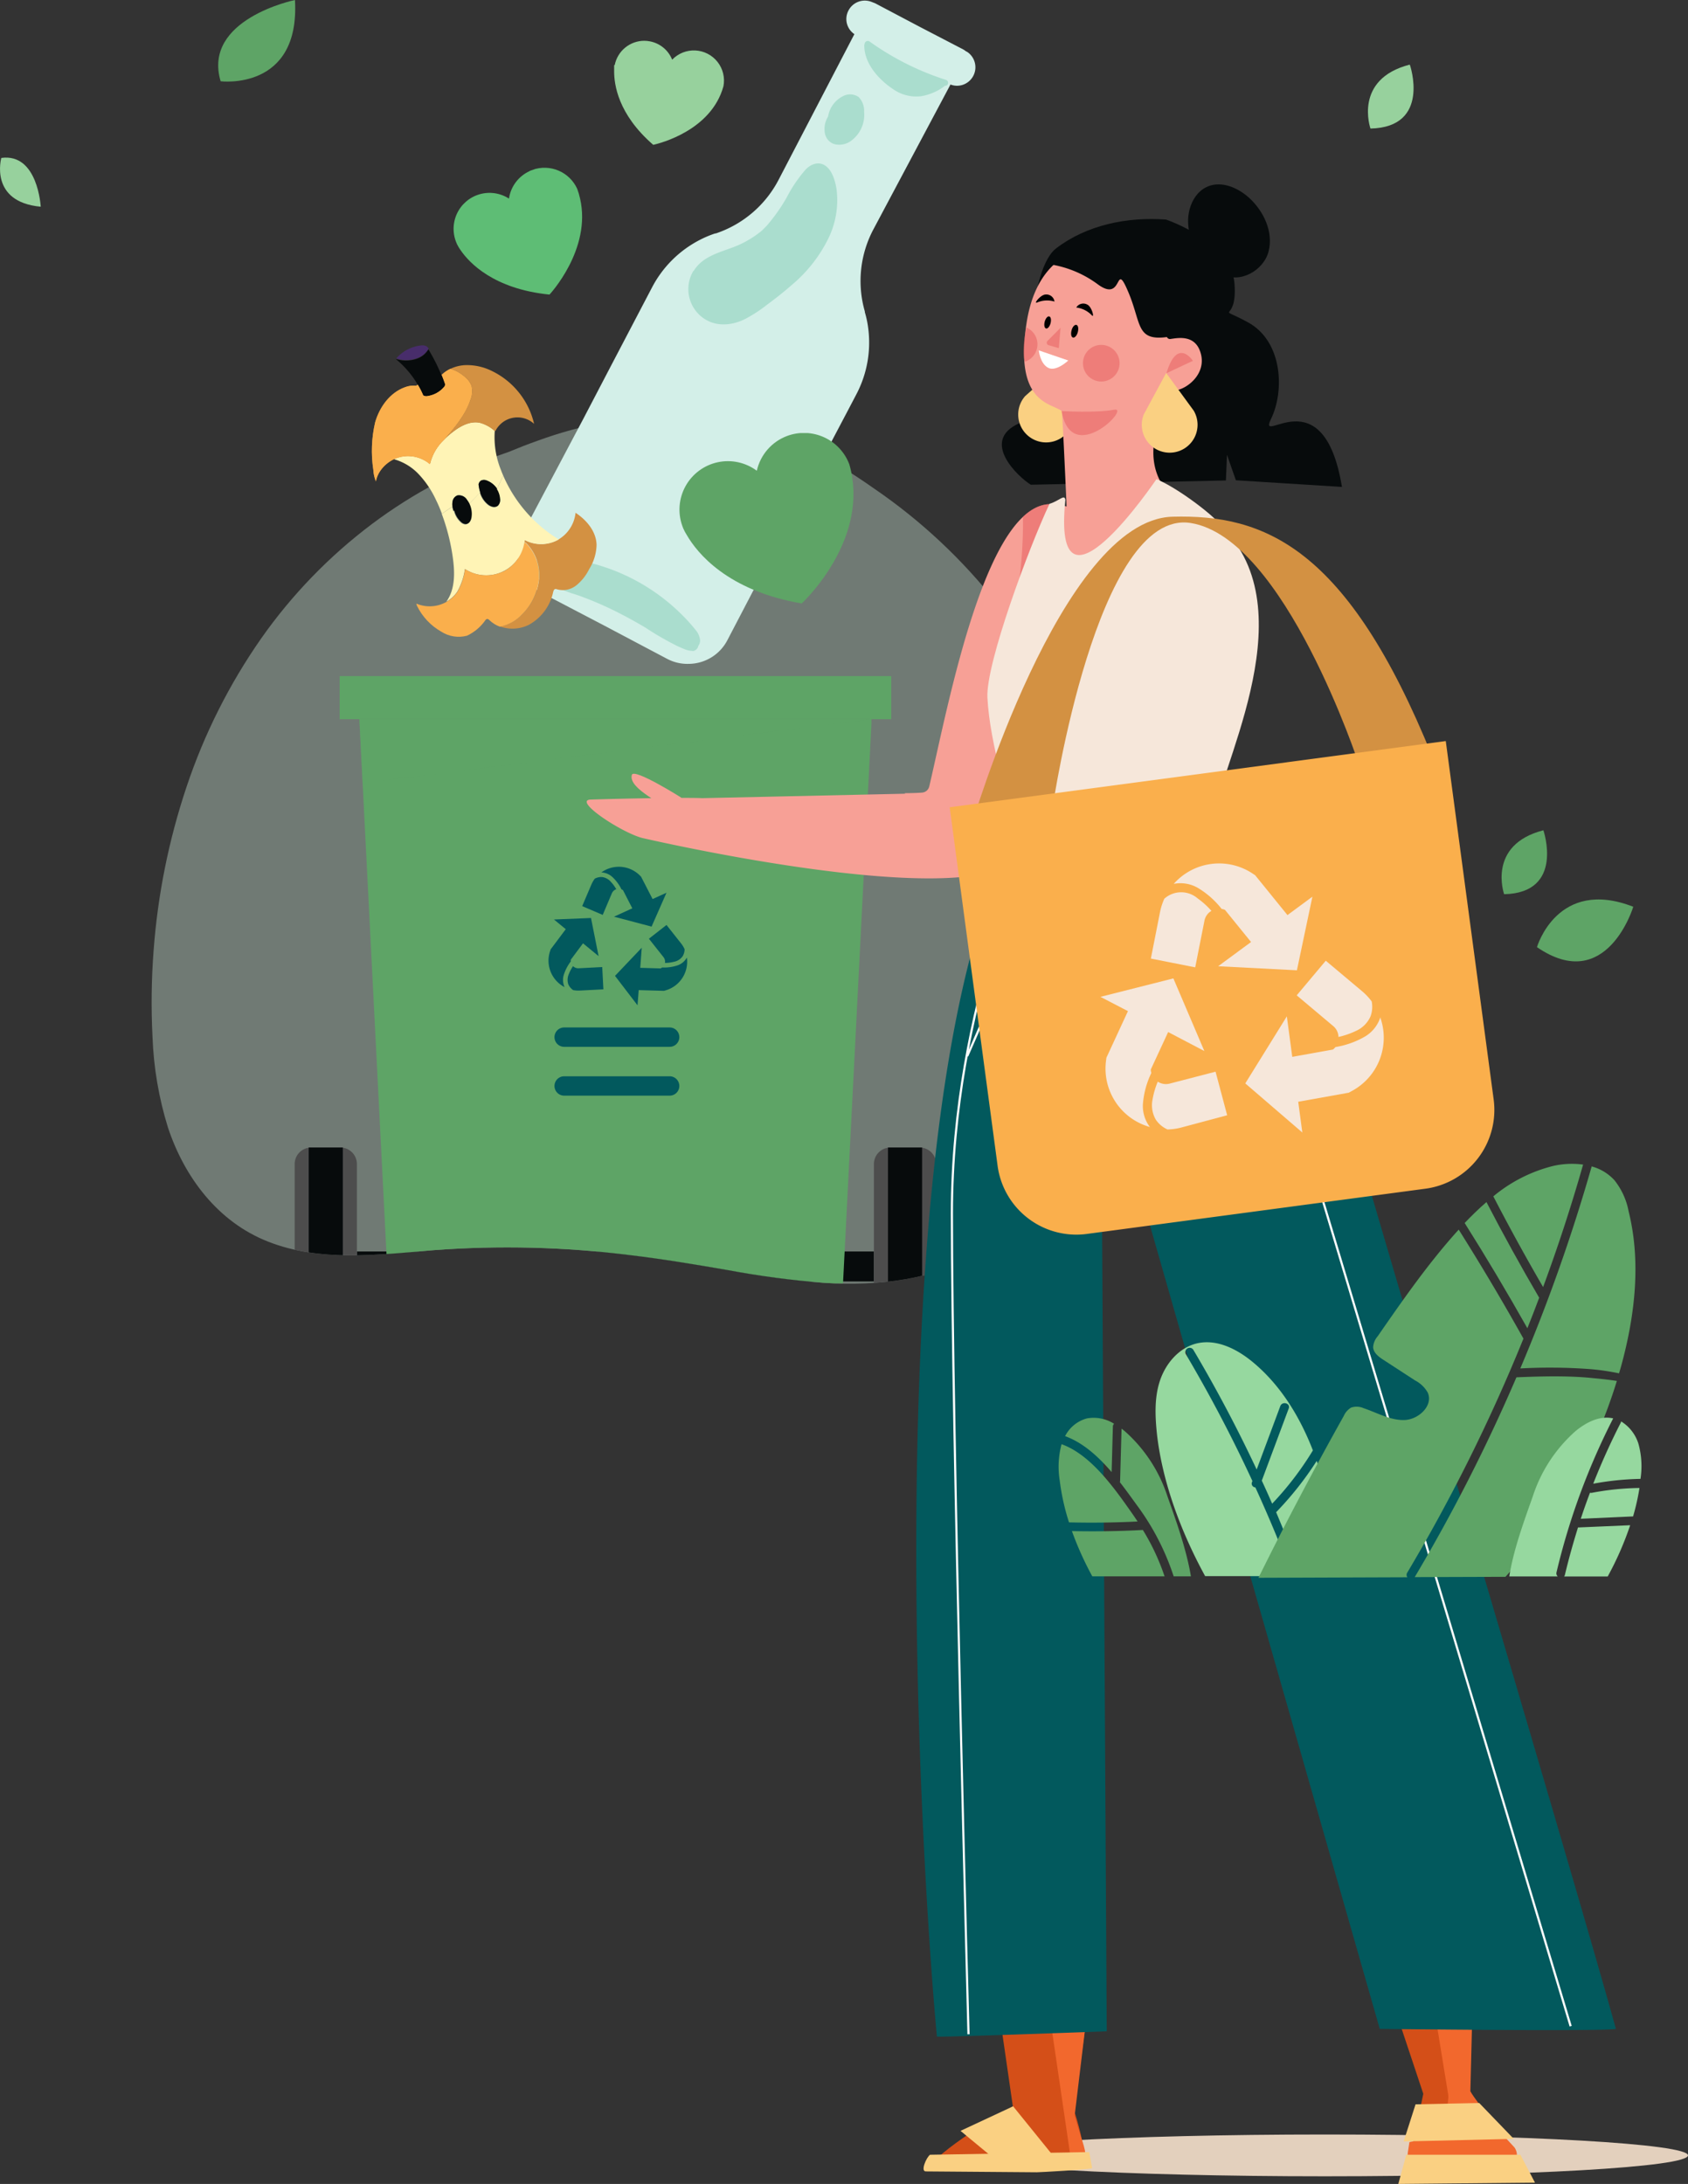
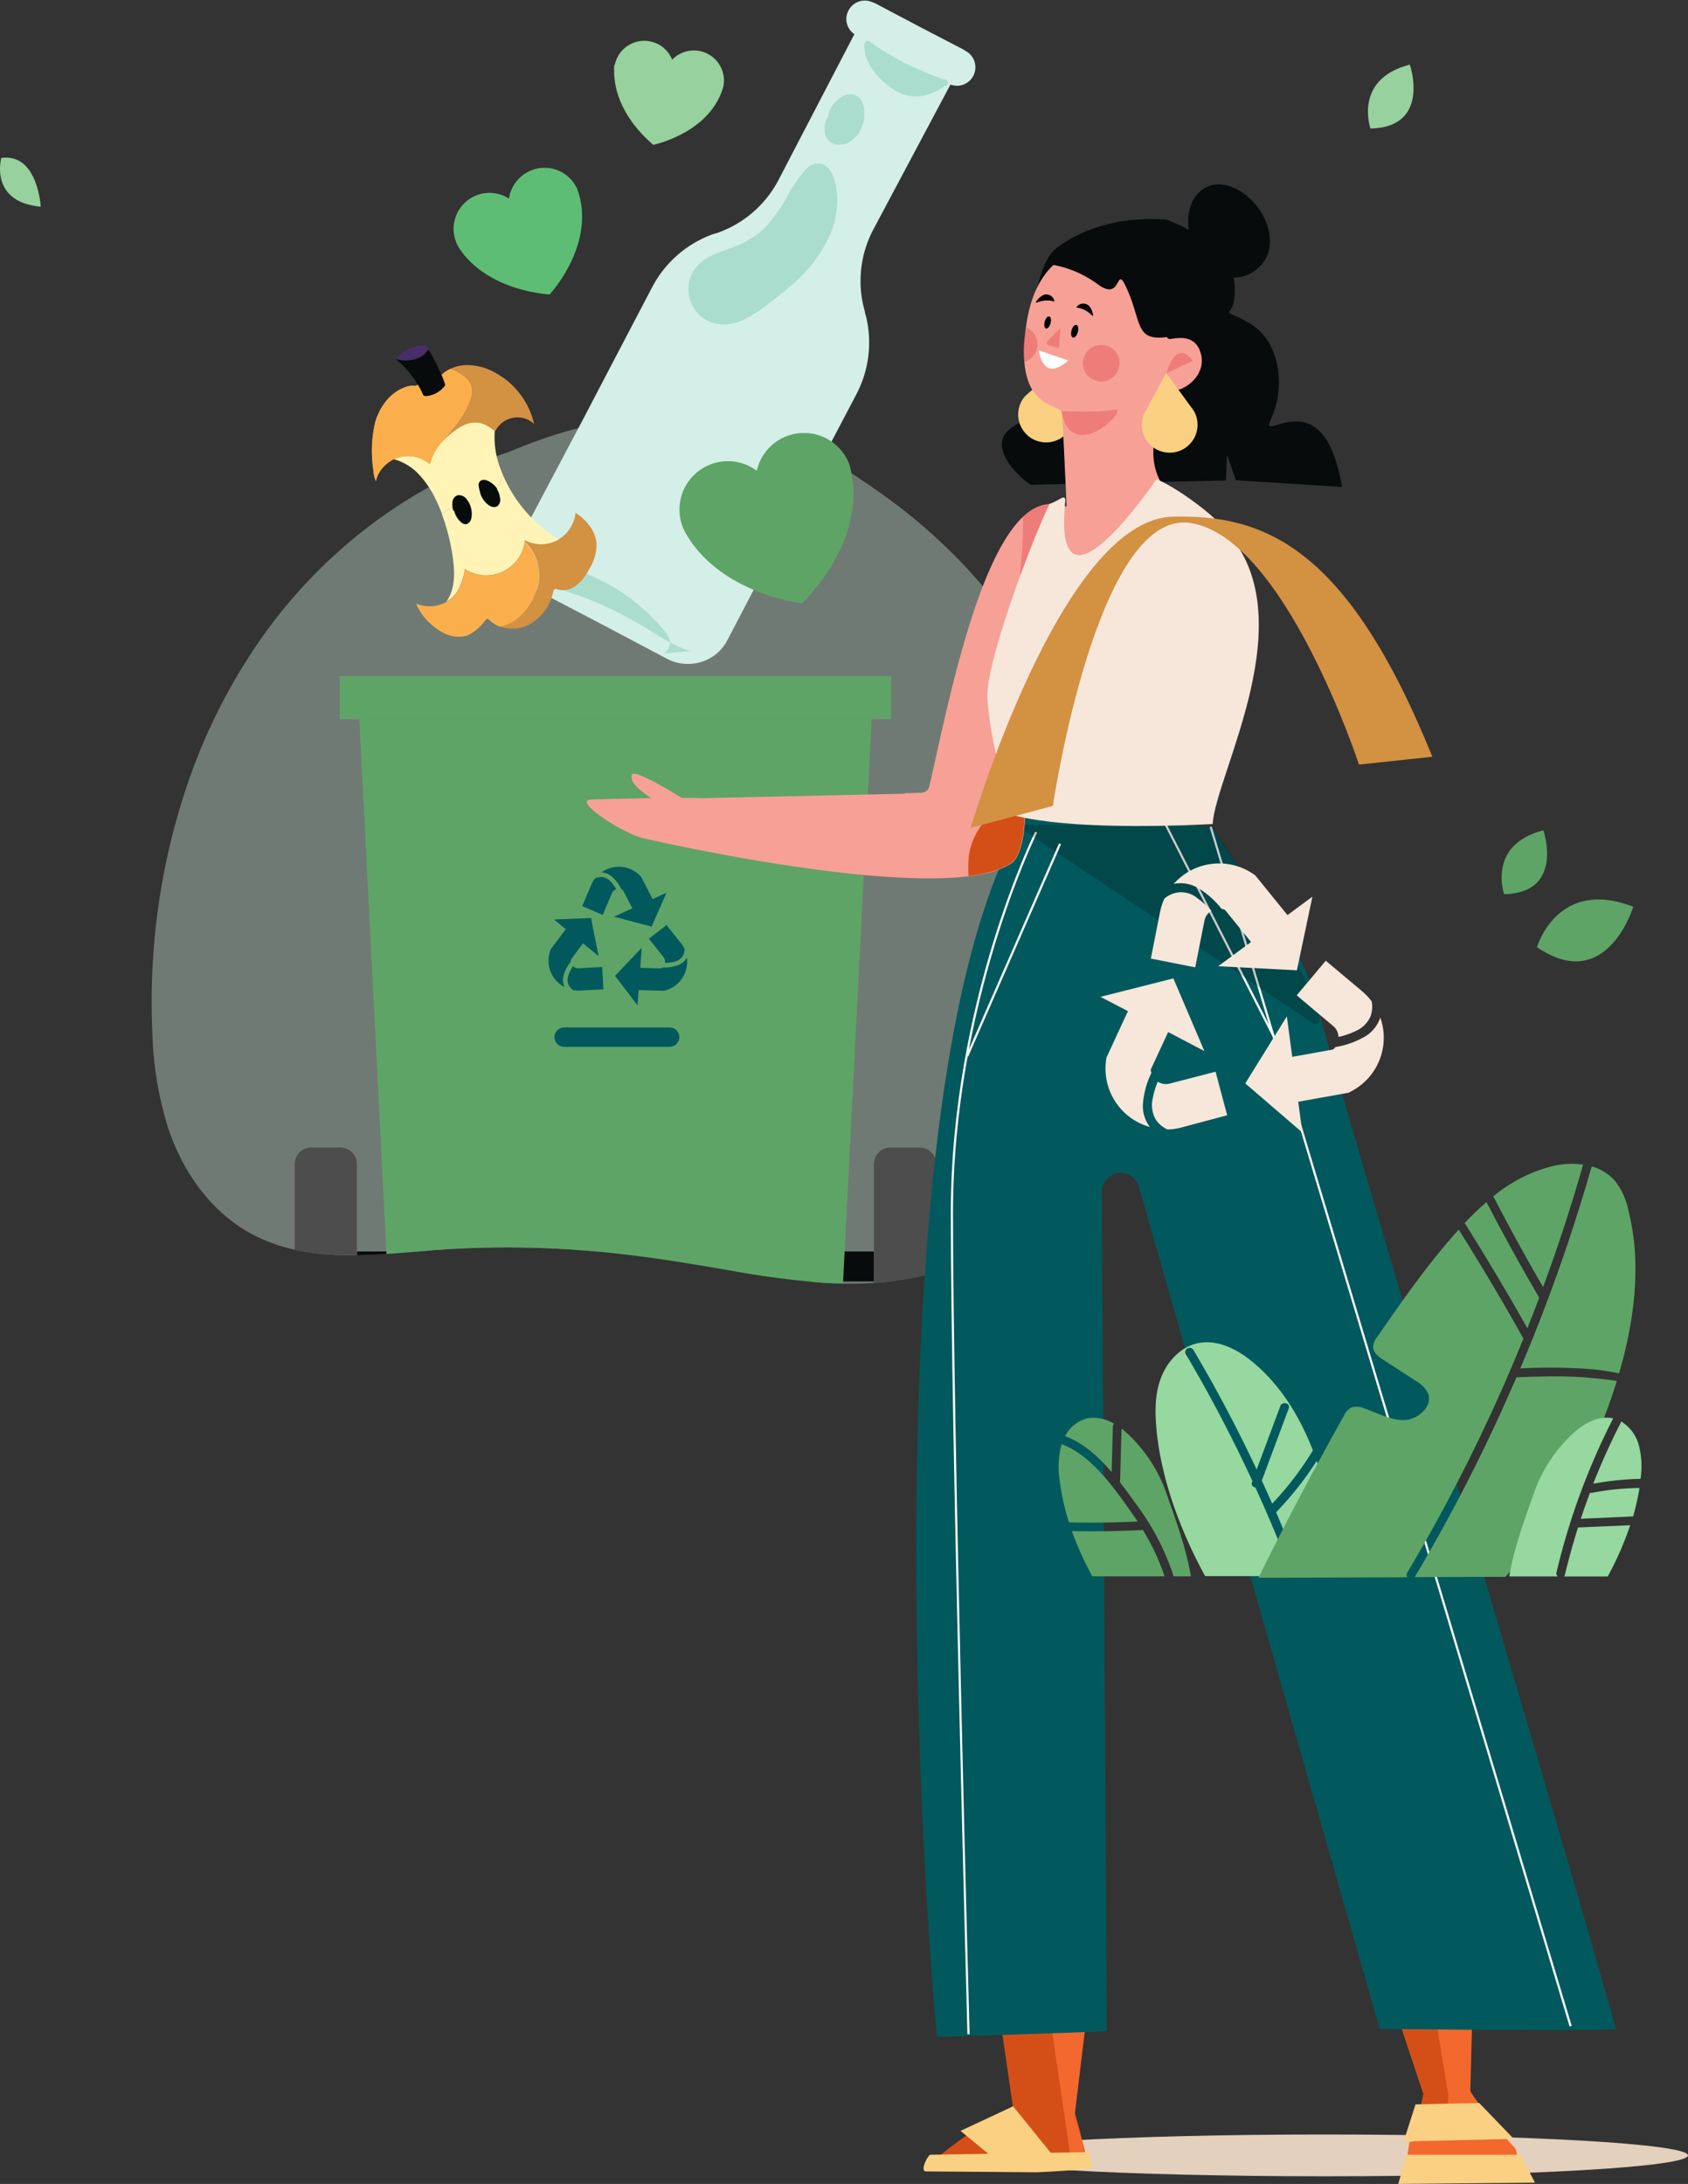
<svg xmlns="http://www.w3.org/2000/svg" viewBox="0 0 348.57 450.9">
  <rect x="0" y="0" width="348.57" height="450.9" fill="#333333" stroke="none" />
  <defs>
    <style>
      .cls-1 {
        fill: none;
      }

      .cls-11, .cls-2 {
        fill: #5ea466;
      }

      .cls-3 {
        fill: #d39142;
      }

      .cls-4 {
        isolation: isolate;
      }

      .cls-5 {
        clip-path: url(#clip-path);
      }

      .cls-6 {
        fill: #cce5d6;
        opacity: 0.4;
      }

      .cls-7 {
        fill: #070b0c;
      }

      .cls-8 {
        fill: #4d4d4d;
      }

      .cls-9 {
        clip-path: url(#clip-path-3);
      }

      .cls-10 {
        clip-path: url(#clip-path-4);
      }

      .cls-11, .cls-27 {
        opacity: 0.5;
      }

      .cls-11, .cls-29, .cls-32 {
        mix-blend-mode: multiply;
      }

      .cls-12 {
        clip-path: url(#clip-path-6);
      }

      .cls-13 {
        fill: #5ebd75;
      }

      .cls-14 {
        fill: #d3efe8;
      }

      .cls-15 {
        fill: #aaddce;
      }

      .cls-16 {
        clip-path: url(#clip-path-7);
      }

      .cls-17 {
        fill: #fff4b6;
      }

      .cls-18 {
        clip-path: url(#clip-path-8);
      }

      .cls-19 {
        fill: #faaf4c;
      }

      .cls-20 {
        clip-path: url(#clip-path-9);
      }

      .cls-21 {
        fill: #482d6b;
      }

      .cls-22 {
        clip-path: url(#clip-path-10);
      }

      .cls-23 {
        fill: #97d19d;
      }

      .cls-24 {
        fill: #02595d;
      }

      .cls-25 {
        fill: #fad082;
      }

      .cls-26 {
        fill: #f7a096;
      }

      .cls-27 {
        fill: #e75b5d;
      }

      .cls-28 {
        fill: #fff;
      }

      .cls-29 {
        fill: #e3d0bd;
      }

      .cls-30 {
        fill: #d44f18;
      }

      .cls-31 {
        fill: #f2682d;
      }

      .cls-32 {
        opacity: 0.21;
      }

      .cls-33 {
        fill: #f6e7da;
      }

      .cls-34 {
        fill: #96d89f;
      }
    </style>
    <clipPath id="clip-path">
      <path class="cls-1" d="M111,91c-2,.7-4,1.49-6,2.32a101.12,101.12,0,0,0-28.17,14.85,105.2,105.2,0,0,0-22.93,23.69,119.72,119.72,0,0,0-15.38,30.6,138.4,138.4,0,0,0-6.8,33.77A140.07,140.07,0,0,0,31.49,214a71.91,71.91,0,0,0,3.2,18.81C38.1,243.07,45,252.28,55.34,256.34c10.87,4.3,23,2.68,34.36,1.76a202.93,202.93,0,0,1,40.11,1c6.87.81,13.68,1.95,20.5,3.13a187.63,187.63,0,0,0,19.77,2.62c11.21.73,22.94-.61,32.79-6.34a35.78,35.78,0,0,0,11.71-10.92,62.07,62.07,0,0,0,7.33-16.19,118.84,118.84,0,0,0,5.17-37.94,140.43,140.43,0,0,0-5.32-36.73A96.5,96.5,0,0,0,206,124.75a114.2,114.2,0,0,0-25.51-23.89c-9.92-7-21-12.92-33.13-14.57a60.38,60.38,0,0,0-8.17-.54A86.08,86.08,0,0,0,111,91" />
    </clipPath>
    <clipPath id="clip-path-3">
      <path class="cls-1" d="M74.21,148.46l5.6,110.45c3.33-.22,6.64-.54,9.89-.81a202.93,202.93,0,0,1,40.11,1c6.87.81,13.68,1.95,20.5,3.13a187.63,187.63,0,0,0,19.77,2.62c1.31.09,2.64.14,4,.17L180,148.46Z" />
    </clipPath>
    <clipPath id="clip-path-4">
      <rect class="cls-2" x="70.15" y="139.62" width="113.87" height="8.84" />
    </clipPath>
    <clipPath id="clip-path-6">
      <path class="cls-1" d="M109.36,35.33A7.41,7.41,0,0,0,105.1,41a7.42,7.42,0,0,0-10.76,9.33s0,.09.13.26a1.5,1.5,0,0,1,.09.18,6.81,6.81,0,0,0,.45.73l.11.16c1.75,2.56,6.79,8,18.35,9.16,0,0,8.74-9.33,6.31-19.84a14.86,14.86,0,0,0-.59-2,7.42,7.42,0,0,0-9.2-3.93c-.21.07-.42.16-.63.25" />
    </clipPath>
    <clipPath id="clip-path-7">
      <path class="cls-1" d="M162.56,90a10,10,0,0,0-6.28,7.19,10,10,0,0,0-15.36,11.46l.14.37a1.33,1.33,0,0,1,.11.24,7.7,7.7,0,0,0,.53,1l.13.22c2.1,3.62,8.32,11.48,23.72,14.11,0,0,12.65-11.66,10.43-26a20.21,20.21,0,0,0-.59-2.71A10,10,0,0,0,162.56,90" />
    </clipPath>
    <clipPath id="clip-path-8">
      <path class="cls-3" d="M91.2,77.37c.26.66.52,1.32.74,2a1,1,0,0,1-.29.58,5.5,5.5,0,0,1-3.27,1.81,1.47,1.47,0,0,1-.72,0,1,1,0,0,1-.27-.14,16.13,16.13,0,0,0-1.12-2.19l-.34.21a4.94,4.94,0,0,0-2.31.31c-3.1,1.12-5.24,4.08-6.15,7.24a26,26,0,0,0-.38,9.8,7.48,7.48,0,0,0,.53,2.4,5.7,5.7,0,0,1,.93-2.21,7.14,7.14,0,0,1,2.72-2.33,6.91,6.91,0,0,1,2.09-.62,7,7,0,0,1,5.42,1.6,10.15,10.15,0,0,1,2.88-5c2.21-2.54,4.46-5.18,5.51-8.38a4.53,4.53,0,0,0,.18-2.81A4.07,4.07,0,0,0,96.19,78,8,8,0,0,0,93,76.15a6.55,6.55,0,0,0-1.78,1.22" />
    </clipPath>
    <clipPath id="clip-path-9">
      <path class="cls-1" d="M103.88,118a8.18,8.18,0,0,1-7.85-.49,13,13,0,0,1-1.56,4.66,6.5,6.5,0,0,1-2.27,2.09,7,7,0,0,1-6.22.36,1.44,1.44,0,0,0,.15.51,12.42,12.42,0,0,0,5,5.29,6.67,6.67,0,0,0,5.3.83,9.59,9.59,0,0,0,3.81-3.22.63.63,0,0,1,.29-.23c.22-.06.42.12.58.28a6.13,6.13,0,0,0,2.12,1.31,8.51,8.51,0,0,0,4.68-2.64,11.88,11.88,0,0,0,3.38-7.3,9.34,9.34,0,0,0-2.8-7.42l-.21,0a8.21,8.21,0,0,1-4.41,6" />
    </clipPath>
    <clipPath id="clip-path-10">
      <path class="cls-1" d="M126.82,13.46l0,.24a.52.52,0,0,1,0,.17c0,.24,0,.48,0,.72a.75.75,0,0,1,0,.15c0,2.6.72,8.79,8.07,15.16,0,0,10.49-2.12,13.94-10.46a14.21,14.21,0,0,0,.56-1.63,6.22,6.22,0,0,0-10.59-5.49,6.18,6.18,0,0,0-4.58-3.78,6,6,0,0,0-1.18-.12,6.23,6.23,0,0,0-6.1,5" />
    </clipPath>
  </defs>
  <g class="cls-4">
    <g id="Layer_2" data-name="Layer 2">
      <g id="OBJECTS">
        <g>
          <g class="cls-5">
            <rect class="cls-6" x="30.33" y="84.81" width="197.83" height="181.66" transform="matrix(1, -0.01, 0.01, 1, -1.68, 1.25)" />
          </g>
          <g class="cls-5">
            <rect class="cls-7" x="73.7" y="258.38" width="106.77" height="6.19" />
            <path class="cls-8" d="M70.3,282.45H64.24a3.41,3.41,0,0,1-3.39-3.39V240.31a3.41,3.41,0,0,1,3.39-3.39H70.3a3.41,3.41,0,0,1,3.4,3.39v38.75a3.41,3.41,0,0,1-3.4,3.39" />
-             <rect class="cls-7" x="63.75" y="236.92" width="7.04" height="45.53" />
            <path class="cls-8" d="M189.92,282.45h-6.06a3.41,3.41,0,0,1-3.4-3.39V240.31a3.41,3.41,0,0,1,3.4-3.39h6.06a3.4,3.4,0,0,1,3.39,3.39v38.75a3.4,3.4,0,0,1-3.39,3.39" />
-             <rect class="cls-7" x="183.37" y="236.92" width="7.04" height="45.53" />
          </g>
          <g class="cls-9">
            <rect class="cls-2" x="74.21" y="148.46" width="105.74" height="116.51" />
          </g>
          <g>
            <rect class="cls-2" x="70.15" y="139.62" width="113.87" height="8.84" />
            <g class="cls-10">
              <rect class="cls-2" x="70.15" y="139.62" width="113.87" height="8.84" />
            </g>
          </g>
          <g class="cls-5">
            <polygon class="cls-11" points="179.95 148.46 74.88 161.69 74.21 148.46 179.95 148.46" />
          </g>
          <g class="cls-12">
            <rect class="cls-13" x="94.37" y="36.48" width="27.59" height="25.45" transform="translate(-10.19 38.55) rotate(-19.32)" />
          </g>
          <g>
            <path class="cls-14" d="M168.15,97.91l-4.64,8.77-4.79,9.18-8.51,16.3a9.06,9.06,0,0,1-7.92,4.9h-.06a8.94,8.94,0,0,1-4.5-1.05l-12.88-6.81-12.91-6.75a8.8,8.8,0,0,1-3.4-3.07,6.44,6.44,0,0,1-.4-.66A9,9,0,0,1,108,110l8.6-16.25,3.86-7.29,5.57-10.67,7-13.37,1.62-3.09a23,23,0,0,1,9.86-9.8,21.52,21.52,0,0,1,3.16-1.33l.13,0a22.76,22.76,0,0,0,13-11.12L176.21,7.47l.22-.42a3.8,3.8,0,0,1-1.49-2,3.74,3.74,0,0,1,.27-2.88,3.79,3.79,0,0,1,4.71-1.8,2,2,0,0,1,.34.14,3.1,3.1,0,0,1,.63.26l9,4.75,9,4.68a3.67,3.67,0,0,1,.56.38l.31.16a3.82,3.82,0,0,1-1,6.79,3.74,3.74,0,0,1-2.49-.08l-.22.42L180.38,47.31a22.74,22.74,0,0,0-1.79,17l0,.15a20.36,20.36,0,0,1,.7,3.35,22.91,22.91,0,0,1-2.49,13.67l-1.62,3.09Z" />
            <path class="cls-15" d="M195.17,17.68a10.9,10.9,0,0,1-5.07,2.2,8.37,8.37,0,0,1-5.63-1.44c-3-2-6-5.28-6-9.08a.54.54,0,0,1,.07-.27.66.66,0,0,1,1-.54,56.58,56.58,0,0,0,15.79,7.94c.73.23.5,1.36-.22,1.19" />
            <path class="cls-15" d="M143.25,55.93c2-3.27,5.91-3.9,9.16-5.29a21.27,21.27,0,0,0,4.89-3c.33-.32.66-.66,1-1a36.73,36.73,0,0,0,4.16-5.88,28.78,28.78,0,0,1,3.94-5.8c1.1-1.11,2.67-1.7,4.06-.73s2,3.09,2.28,4.79A18,18,0,0,1,171,49.34a29.44,29.44,0,0,1-7.52,9.51c-1.59,1.41-3.27,2.72-5,4a29.8,29.8,0,0,1-4.59,3c-3.1,1.55-6.7,1.69-9.39-.77a7.33,7.33,0,0,1-1.3-9.18" />
-             <path class="cls-15" d="M143,134.37a4.12,4.12,0,0,1-1.74-.38l-.3-.12-1-.44a61.76,61.76,0,0,1-6.68-3.85c-2.28-1.36-4.63-2.63-7-3.78s-4.78-2.14-7.22-3a32.94,32.94,0,0,1-7-3,4.47,4.47,0,0,1-1.94-2,1.68,1.68,0,0,1,.81-2c1.79-1.08,4.25-.73,6.2-.48a40.88,40.88,0,0,1,24.3,12.23,33.75,33.75,0,0,1,2.23,2.54,3.65,3.65,0,0,1,.91,2.28,2.06,2.06,0,0,1-.37,1,1.33,1.33,0,0,1-1.23,1.06" />
+             <path class="cls-15" d="M143,134.37a4.12,4.12,0,0,1-1.74-.38l-.3-.12-1-.44a61.76,61.76,0,0,1-6.68-3.85c-2.28-1.36-4.63-2.63-7-3.78s-4.78-2.14-7.22-3a32.94,32.94,0,0,1-7-3,4.47,4.47,0,0,1-1.94-2,1.68,1.68,0,0,1,.81-2a40.88,40.88,0,0,1,24.3,12.23,33.75,33.75,0,0,1,2.23,2.54,3.65,3.65,0,0,1,.91,2.28,2.06,2.06,0,0,1-.37,1,1.33,1.33,0,0,1-1.23,1.06" />
            <path class="cls-15" d="M171,24.06a5.69,5.69,0,0,1,3.19-4.26,3.1,3.1,0,0,1,3.14.25,4.14,4.14,0,0,1,1.11,3.05,6.65,6.65,0,0,1-2.9,6.12,4.11,4.11,0,0,1-3.27.53,2.88,2.88,0,0,1-1.91-2.15,4.8,4.8,0,0,1,.64-3.54" />
          </g>
          <g class="cls-16">
            <rect class="cls-2" x="139.01" y="89.41" width="39.19" height="35.24" />
          </g>
          <g>
            <path class="cls-3" d="M115.36,111.36a7.27,7.27,0,0,0,3.49-5.49c2.3,1.51,4.25,3.85,4.34,6.58a9.79,9.79,0,0,1-1.53,5.06,10,10,0,0,1-2.61,3.31,4.51,4.51,0,0,1-4,.86.8.8,0,0,0-.34-.07c-.3,0-.43.4-.5.7a10.17,10.17,0,0,1-5,6.69,7.63,7.63,0,0,1-5.94.35,8.48,8.48,0,0,0,4.68-2.64,11.9,11.9,0,0,0,3.38-7.3,9.34,9.34,0,0,0-2.8-7.42l-.21,0c0-.15,0-.32.06-.48a7.25,7.25,0,0,0,7-.13" />
            <path class="cls-7" d="M91.2,77.37c.26.66.52,1.32.74,2a1.1,1.1,0,0,1-.29.58,5.5,5.5,0,0,1-3.26,1.81,1.5,1.5,0,0,1-.73,0,1,1,0,0,1-.27-.14,16.73,16.73,0,0,0-1.12-2.19,19.7,19.7,0,0,0-4.49-5.26l0-.05a6.62,6.62,0,0,0,4.15,0,4.42,4.42,0,0,0,2.52-2l.18.28a37.15,37.15,0,0,1,2.52,5.05" />
            <path class="cls-17" d="M91.25,106.07c-.37-1-.76-1.92-1.22-2.85a19.87,19.87,0,0,0-3.68-5.43,11.15,11.15,0,0,0-5.08-3,6.85,6.85,0,0,1,2.08-.62,7.07,7.07,0,0,1,5.43,1.6,10.15,10.15,0,0,1,2.88-5,16.63,16.63,0,0,1,1.85-1.62c1.6-1.23,3.57-2.3,5.55-1.9a7.5,7.5,0,0,1,3.11,1.7,18,18,0,0,0,1.29,8.12c.14.38.29.75.45,1.12l-1.26,2.73a4.44,4.44,0,0,0-2.09-1.69,1.45,1.45,0,0,0-1.24,0,1.23,1.23,0,0,0-.5.79,8.07,8.07,0,0,0,.34,1.65L96.91,104a5.14,5.14,0,0,0-.49-.78,1.93,1.93,0,0,0-2-.91,1.64,1.64,0,0,0-1,1.38,2.94,2.94,0,0,0,0,.89Z" />
            <path class="cls-7" d="M99.16,101.66a8.8,8.8,0,0,1-.34-1.65,1.23,1.23,0,0,1,.5-.79,1.45,1.45,0,0,1,1.24,0,4.38,4.38,0,0,1,2.78,3.64,1.76,1.76,0,0,1-.46,1.52,1.32,1.32,0,0,1-1.06.25,2.42,2.42,0,0,1-1-.47,4.93,4.93,0,0,1-1.66-2.51" />
            <path class="cls-3" d="M102.17,89a7.5,7.5,0,0,0-3.11-1.7c-2-.4-4,.67-5.55,1.9a16.63,16.63,0,0,0-1.85,1.62c2.21-2.54,4.46-5.18,5.51-8.38a4.46,4.46,0,0,0,.18-2.81A4,4,0,0,0,96.19,78,8,8,0,0,0,93,76.15a8,8,0,0,1,3.31-.77,11.61,11.61,0,0,1,5.42,1.29,16.17,16.17,0,0,1,8.56,10.84,5.09,5.09,0,0,0-8,1.5.2.2,0,0,0-.07-.06" />
            <g>
              <path class="cls-3" d="M91.2,77.37c.26.66.52,1.32.74,2a1,1,0,0,1-.29.58,5.5,5.5,0,0,1-3.27,1.81,1.47,1.47,0,0,1-.72,0,1,1,0,0,1-.27-.14,16.13,16.13,0,0,0-1.12-2.19l-.34.21a4.94,4.94,0,0,0-2.31.31c-3.1,1.12-5.24,4.08-6.15,7.24a26,26,0,0,0-.38,9.8,7.48,7.48,0,0,0,.53,2.4,5.7,5.7,0,0,1,.93-2.21,7.14,7.14,0,0,1,2.72-2.33,6.91,6.91,0,0,1,2.09-.62,7,7,0,0,1,5.42,1.6,10.15,10.15,0,0,1,2.88-5c2.21-2.54,4.46-5.18,5.51-8.38a4.53,4.53,0,0,0,.18-2.81A4.07,4.07,0,0,0,96.19,78,8,8,0,0,0,93,76.15a6.55,6.55,0,0,0-1.78,1.22" />
              <g class="cls-18">
                <rect class="cls-19" x="76.57" y="76.15" width="21.09" height="23.22" />
              </g>
            </g>
            <path class="cls-17" d="M102.65,100.92l1.26-2.73a28.92,28.92,0,0,0,11.45,13.17,7.25,7.25,0,0,1-7,.13c0,.16,0,.33-.06.48A8,8,0,0,1,96,117.47a13,13,0,0,1-1.56,4.66,6.5,6.5,0,0,1-2.27,2.09c1.84-2.55,1.77-6,1.33-9.13a42.31,42.31,0,0,0-2.28-9l2.19-1.48c0,.3.13.59.2.88l.13,0a4.55,4.55,0,0,0,1.37,2.32,1.52,1.52,0,0,0,1,.47,1.15,1.15,0,0,0,.87-.55,2.22,2.22,0,0,0,.32-1,4.81,4.81,0,0,0-.46-2.67l2.24-2.34a5,5,0,0,0,1.67,2.51,2.42,2.42,0,0,0,1,.47,1.32,1.32,0,0,0,1.06-.25,1.76,1.76,0,0,0,.46-1.52,4.4,4.4,0,0,0-.69-2" />
            <path class="cls-7" d="M93.77,105.44l-.13,0c-.07-.29-.15-.58-.2-.88a2.72,2.72,0,0,1,0-.9,1.61,1.61,0,0,1,1-1.38,1.93,1.93,0,0,1,2,.91,5.14,5.14,0,0,1,.49.78,4.81,4.81,0,0,1,.46,2.67,2.22,2.22,0,0,1-.32,1,1.15,1.15,0,0,1-.87.55,1.52,1.52,0,0,1-1-.47,4.55,4.55,0,0,1-1.37-2.32" />
            <g class="cls-20">
              <rect class="cls-19" x="85.98" y="111.97" width="25.5" height="19.85" />
            </g>
            <path class="cls-21" d="M88.5,72a4.33,4.33,0,0,1-2.52,2,6.55,6.55,0,0,1-4.15,0,7.85,7.85,0,0,1,5.06-2.67,1.92,1.92,0,0,1,1.19.17,1.47,1.47,0,0,1,.42.44" />
          </g>
          <g class="cls-22">
            <rect class="cls-23" x="126.65" y="8.42" width="23.27" height="21.48" />
          </g>
          <g>
            <g>
              <g>
                <path class="cls-24" d="M116.57,203.77a3.56,3.56,0,0,1-.14-2.53,9.06,9.06,0,0,1,1.44-2.75,1.38,1.38,0,0,1,0-.35l2.52-3.38,3.22,2.64-1.57-7.87-7.65.31,2.44,2L113.71,196l-.11.34a6.16,6.16,0,0,0,3,7.47Z" />
                <path class="cls-24" d="M119.5,199.91a1.53,1.53,0,0,1-1.17-.44,8.33,8.33,0,0,0-.88,1.67,2.9,2.9,0,0,0-.09,2.09,2.83,2.83,0,0,0,1,1.19,6.22,6.22,0,0,0,1.43.09l4.81-.25-.24-4.6Z" />
              </g>
              <g>
                <path class="cls-24" d="M141.79,197.78a3.5,3.5,0,0,1-2,1.57,8.8,8.8,0,0,1-3.07.4,1.53,1.53,0,0,1-.3.19l-4.21-.12.31-4.15L127,201.48l4.65,6.08.24-3.14,5.22.15.34-.1a6.15,6.15,0,0,0,4.39-6.76A.25.25,0,0,1,141.79,197.78Z" />
                <path class="cls-24" d="M137,197.6a1.48,1.48,0,0,1,.31,1.21,8.26,8.26,0,0,0,1.87-.24,2.87,2.87,0,0,0,1.77-1.12,2.82,2.82,0,0,0,.42-1.47,5.68,5.68,0,0,0-.74-1.22l-3-3.79L134,193.81Z" />
              </g>
              <g>
                <path class="cls-24" d="M124.17,180.12a3.57,3.57,0,0,1,2.34,1,8.82,8.82,0,0,1,1.83,2.5,1.19,1.19,0,0,1,.31.17l1.92,3.74-3.78,1.73,7.76,2.05,3.08-7-2.87,1.31L132.38,181l-.25-.25a6.15,6.15,0,0,0-8-.59Z" />
                <path class="cls-24" d="M126.34,184.45a1.53,1.53,0,0,1,.92-.86,8,8,0,0,0-1.11-1.52,2.93,2.93,0,0,0-1.84-1,2.89,2.89,0,0,0-1.49.34,6.33,6.33,0,0,0-.71,1.24l-1.89,4.43,4.24,1.81Z" />
              </g>
            </g>
            <path class="cls-24" d="M138.28,216.13H116.5a2,2,0,0,1,0-4h21.78a2,2,0,0,1,0,4Z" />
-             <path class="cls-24" d="M138.28,226.21H116.5a2,2,0,1,1,0-4h21.78a2,2,0,1,1,0,4Z" />
          </g>
        </g>
        <g>
          <g>
            <g>
              <path class="cls-7" d="M277.11,100.53c-3.83-23.29-17.54-8.1-14.66-14s2.38-16.13-4.78-20-2.07.67-2.75-8-14.14-13.2-14.14-13.2c-8-.59-16.4,1.1-22.76,6-2.32,1.77-4.79,8.11-4.79,18.52,0,0,2.19,15.34-2.74,17.53-8.26,3.67-.11,11.2,2.38,12.7l40.28-.88.22-5.3,1.84,5.26Z" />
              <path class="cls-7" d="M247.79,54.16c-1.19-2.7-2.41-5.49-2.45-8.44s1.38-6.13,4.11-7.24c2.89-1.17,6.22.3,8.52,2.39,3,2.76,5,7,4,11s-6,6.76-9.56,4.73" />
              <path class="cls-25" d="M219,75.3l2.69,9.28a5.76,5.76,0,1,1-10-2.8Z" />
              <path class="cls-26" d="M240.91,69.38a.69.69,0,0,0,.77.61c1.59-.22,5.23-1,6.3,3.06s-2.62,7.06-5,7.51c-.69.13-2.28.48-2.69,1.06-1.25,1.78-1.47,5.33-2,9.79-1.22,9.85,6.84,13.22,6.84,13.22s-46.18,49.59-24.73,3.23c0,0-1-22.89-1.14-23-2.21-1.69-9.89-1.53-7.26-18.28,2.44-15.52,13.54-15.91,16.39-15.78C230.75,50.92,239,50.35,240.91,69.38Z" />
              <g>
                <path class="cls-27" d="M246.33,74.5s-3.21-5-5.46,2.55Z" />
                <path class="cls-27" d="M227,71.23a3.78,3.78,0,1,0,4.17,3.35A3.79,3.79,0,0,0,227,71.23Z" />
                <path class="cls-27" d="M211.61,74.69a3.78,3.78,0,0,0,.34-7.07S210.89,72,211.61,74.69Z" />
                <path class="cls-28" d="M214.51,72.34l6.09,2.09s-2.53,2.41-4.19,1.49S214.51,72.34,214.51,72.34Z" />
                <path class="cls-27" d="M219,67.68l-.36,4.2-2.1-.61a.53.53,0,0,1-.23-.89Z" />
                <path d="M225.47,65.11c.58.63,0-1.75-.91-2.2a1.69,1.69,0,0,0-2.31.58A5.32,5.32,0,0,1,225.47,65.11Z" />
                <path d="M214.15,62.46c-.79.34.72-1.6,1.71-1.65a1.69,1.69,0,0,1,1.89,1.45A5.27,5.27,0,0,0,214.15,62.46Z" />
                <path d="M222.57,68.55c-.19.72-.62,1.23-1,1.14s-.48-.75-.3-1.47.62-1.23,1-1.14S222.75,67.83,222.57,68.55Z" />
                <path d="M216.94,66.73c-.18.68-.59,1.17-.93,1.09s-.46-.72-.28-1.4.59-1.18.93-1.09S217.12,66,216.94,66.73Z" />
                <path class="cls-27" d="M219.21,84.87s7.3.42,10.87-.28S221.31,96.55,219.21,84.87Z" />
              </g>
              <path class="cls-7" d="M216.29,54.5a22.28,22.28,0,0,1,10.28,4.11c5.61,4.25,3.46-5.36,6.47,1.8s1.2,10.84,10.54,8.69C243.58,69.1,241.91,32.59,216.29,54.5Z" />
            </g>
            <path class="cls-29" d="M348.57,445c0-2.38-33.59-4.31-75-4.31s-75,1.93-75,4.31,33.59,4.32,75,4.32S348.57,447.42,348.57,445Z" />
            <g>
              <path class="cls-30" d="M226.24,402.47l-4.43,33.31s2,5.9,2,9.54c-4.4,3-29,3.33-31,.92,4.66-4.65,16.34-11.37,16.34-11.37l-4.77-33Z" />
              <path class="cls-31" d="M215.56,407.84l5.8,39.52s1.27,1,2.49-1.59c.74-1.56-.22-2.73-1.93-9l3.52-29.3Z" />
              <path class="cls-30" d="M283.77,401.86l10.14,30.43s-2.39,11.55-2.69,12.31c-1.08,2.68,8.49,4.11,8.49,4.11l.27-44.93Z" />
              <path class="cls-31" d="M294.07,401.86l5.86,36s10.43,7.18,11.24,4.91c.34-.94-6.19-8.55-7.54-11l.73-29.3Z" />
              <path class="cls-25" d="M192.05,444.87c-.79.59-2,3.43-.88,3.44l22.94.18c.56,0,11-.57,11.42-.85,0,0-.61-3.32-.61-3.32Z" />
              <polygon class="cls-25" points="204.65 445.15 198.35 439.94 209.21 434.87 217.53 445.15 204.65 445.15" />
              <path class="cls-31" d="M312.77,443.4c.94,1.43.42,3.15-1.29,4.16-2.76,1.65-8.76,1.42-8.76,1.42s-6,.33-8.85-.91c-1.91-.83-3.4-2.05-3.16-3.64l.33-2.14c0-.19,7.3-1,7.3-1l1.1-12.33Z" />
              <g>
                <polygon class="cls-25" points="289.85 442.13 312.59 441.59 305.46 434.19 292.31 434.46 289.85 442.13" />
                <polygon class="cls-25" points="316.97 450.63 288.75 450.9 290.4 444.87 313.96 444.87 316.97 450.63" />
              </g>
            </g>
            <g>
              <path class="cls-24" d="M250.4,170.66c7.13,12.59,17.62,21.22,21.71,37.23,4.75,18.58,51.88,175.83,61.57,211-2.3.55-48.76,0-48.76,0L235.18,245a3.89,3.89,0,0,0-7.64,1.09l1,173.3s-33.92,1.24-35.07,1.09c-3.86-41.61-12.89-200.4,18-251.47C225.56,167.08,236.08,170.23,250.4,170.66Z" />
              <path class="cls-28" d="M199.77,420c0-1.26-3.43-126-3.43-169.49s17.25-78.46,17.43-78.81l.4.2c-.18.35-17.38,35.22-17.38,78.61s3.39,168.22,3.43,169.48Z" />
              <rect class="cls-28" x="286.96" y="165.21" width="0.45" height="258.55" transform="translate(-72.56 95.04) rotate(-16.71)" />
              <polygon class="cls-28" points="263.08 214.59 240.42 170.17 240.82 169.97 263.48 214.38 263.08 214.59" />
              <path class="cls-32" d="M209.51,170.23l61.85,41.17c4.88.57-6.87-19.39-21-40.74Z" />
              <polygon class="cls-28" points="199.93 218.14 199.52 217.96 218.69 174.13 219.1 174.31 199.93 218.14" />
            </g>
            <path class="cls-26" d="M122,165.08c13-.4,21.71-.39,22.92-.29l42-.92-.12-.11s2.11,0,3.6-.12a1.65,1.65,0,0,0,1.49-1.27c4-17,12.17-61.73,26.77-58.08.21,0,5.13.77,4.61,1.43-4.78,6-13.5,35.62-13.5,35.62-.1.44-.08,2.43-.07,5.29,5.13,29.45-1,31.74-1,31.74a14.38,14.38,0,0,1-3.1,1.36l-.07.09-.05,0c-18.74,5.82-72.94-6.83-72.94-6.83C128.06,171.75,118.22,165.19,122,165.08Z" />
            <g>
              <path class="cls-27" d="M216.82,113.74c1-5.06,1.87-9.43,1.78-9.45-2.66-.67-5.11.29-7.35,2.38a100.14,100.14,0,0,1-1.6,18.7C212.11,121.53,214.42,117.58,216.82,113.74Z" />
              <path class="cls-30" d="M200.08,176.7a24.07,24.07,0,0,0-.08,4.16,31.49,31.49,0,0,0,5.41-1.09l.05,0,.07-.09a14.38,14.38,0,0,0,3.1-1.36s3.31-1.25,3-13.57C205.79,165.31,200.73,171.2,200.08,176.7Z" />
            </g>
            <path class="cls-26" d="M140.73,164.71s-9.85-6.23-10.26-4.72c-.81,3,7.37,6.09,6.34,7C136.81,167,139.19,165.53,140.73,164.71Z" />
            <path class="cls-33" d="M220,103.2c-.2-1.24-1.23.2-3.28.82-4.25,9-13.17,33-12.82,40,.49,9.86,4.85,22.43,4.32,23.92,0,0,8.77,3.83,42.19,2.19.61-10.3,19.29-42.74,2.64-60.6-1.83-2.85-10.06-8.92-14.24-10.6C238.8,98.91,217.12,131.14,220,103.2Z" />
            <path class="cls-25" d="M240.81,77l5.7,7.8a5.76,5.76,0,1,1-10.33.78Z" />
          </g>
          <path class="cls-3" d="M200.46,170.92s18.63-63.62,41.66-64.24c18.88-.51,36.09,6.12,53.66,49.56l-15.15,1.62s-15.34-46.8-34.75-49.88-28.46,58.4-28.46,58.4Z" />
          <g>
-             <path class="cls-19" d="M294.35,245.42l-70,9.35A16.4,16.4,0,0,1,206,240.67l-9.89-74L298.55,153l9.89,74A16.41,16.41,0,0,1,294.35,245.42Z" />
            <g>
              <g>
                <path class="cls-33" d="M237.38,232.59a7.16,7.16,0,0,1-1.34-5,18,18,0,0,1,1.71-6.06,3,3,0,0,1-.12-.7l3.59-7.75L248.7,217l-6.4-15-15.06,3.81,5.68,2.95-4.45,9.62-.09.72a12.52,12.52,0,0,0,9.1,13.59Z" />
                <path class="cls-33" d="M241.58,223.71a3.07,3.07,0,0,1-2.5-.39A17,17,0,0,0,238,227a5.94,5.94,0,0,0,.69,4.19,5.74,5.74,0,0,0,2.4,2,12.35,12.35,0,0,0,2.88-.41l9.44-2.52-2.4-9Z" />
              </g>
              <g>
                <path class="cls-33" d="M285,210.16a7.2,7.2,0,0,1-3.3,3.94,18,18,0,0,1-5.94,2.08,2.73,2.73,0,0,1-.51.51l-8.4,1.51-1.12-8.36-8.58,13.84,11.78,10.14-.85-6.35,10.43-1.87.64-.35A12.48,12.48,0,0,0,285,210,1.24,1.24,0,0,1,285,210.16Z" />
                <path class="cls-33" d="M275.27,211.81a3,3,0,0,1,1.12,2.28,16.66,16.66,0,0,0,3.62-1.25,5.86,5.86,0,0,0,3-3,5.7,5.7,0,0,0,.24-3.09,12.54,12.54,0,0,0-2-2.12l-7.48-6.28-6,7.15Z" />
              </g>
              <g>
                <path class="cls-33" d="M242.58,182.45a7.18,7.18,0,0,1,5,1,18,18,0,0,1,4.69,4.21,2.42,2.42,0,0,1,.69.2l5.38,6.63-6.79,5,16.26.84,3.2-15.2-5.15,3.8-6.67-8.23-.61-.4a12.51,12.51,0,0,0-16.21,2.19Z" />
                <path class="cls-33" d="M248.71,190.13a3,3,0,0,1,1.45-2.07,16.84,16.84,0,0,0-2.84-2.57,5.21,5.21,0,0,0-6.89.06,13,13,0,0,0-.89,2.77l-1.89,9.59,9.16,1.81Z" />
              </g>
            </g>
          </g>
        </g>
        <g>
          <g>
            <path class="cls-34" d="M271.9,301.62a67.4,67.4,0,0,1-8.38,10.59c1.84,4.39,3.62,8.79,5.29,13.24h10C277.59,317.68,274.54,309.09,271.9,301.62Z" />
            <path class="cls-34" d="M259.23,307.09a.79.79,0,0,1-.7-1.08l.09-.24a293.38,293.38,0,0,0-13.77-26.22.9.9,0,0,1,1.55-.9q7.15,12.06,13.1,24.75,2.44-6.54,4.88-13.09c.4-1.08,2.14-.61,1.74.48q-2.78,7.45-5.56,14.9,1.1,2.37,2.14,4.76a64.43,64.43,0,0,0,8.41-11c-2.69-6.95-6.68-13.49-12.41-18.23-3.22-2.67-7.39-4.8-11.47-3.88-3.7.84-6.5,4.11-7.7,7.71s-1,7.52-.59,11.3c1.18,10,5.08,20.21,9.92,29.06h18Q263.37,316.14,259.23,307.09Z" />
          </g>
          <g>
            <path class="cls-2" d="M229.55,303.93c.09-3.13.17-6.25.26-9.38a.79.79,0,0,1,.25-.6,7.91,7.91,0,0,0-5.59-1.11,7.14,7.14,0,0,0-4.53,3.67C223.64,297.84,226.81,300.73,229.55,303.93Z" />
            <path class="cls-2" d="M231.3,305.72a.88.88,0,0,1-.05.29c1.28,1.64,2.46,3.3,3.56,4.81a51.5,51.5,0,0,1,7.55,14.63h3.56c-.88-5.38-3-11.34-4.83-16.47a30.59,30.59,0,0,0-8.84-13.51l-.65-.51Z" />
            <path class="cls-2" d="M220.84,314.31c4.7.11,9.38.05,14.07-.18-.36-.54-.71-1.07-1.08-1.6-3.52-5-8.45-12.16-14.62-14.36a18,18,0,0,0-.37,7.56,46.66,46.66,0,0,0,1.91,8.58Z" />
            <path class="cls-2" d="M236,315.88q-7.32.39-14.65.23a65.78,65.78,0,0,0,4.21,9.34h14.92A46.34,46.34,0,0,0,236,315.88Z" />
          </g>
          <g>
            <path class="cls-2" d="M318.65,265.73q4.61-12.48,8.26-25.29a17.29,17.29,0,0,0-6.33.32A31,31,0,0,0,308.37,247Q313.29,256.51,318.65,265.73Z" />
            <path class="cls-2" d="M313.94,282.53a112.42,112.42,0,0,1,14.57.15,49.79,49.79,0,0,1,5.82.86c.19-.64.38-1.27.55-1.91,2.76-10.27,4-21.21,1.43-31.53a14.6,14.6,0,0,0-2.94-6.44,9.82,9.82,0,0,0-4.69-2.84A359,359,0,0,1,313.94,282.53Z" />
            <path class="cls-2" d="M290.59,324.7a356,356,0,0,0,24-48.33q-6.39-11.43-13.37-22.5c-6.22,6.86-11.5,14.47-16.76,22.06a3.72,3.72,0,0,0-.91,2.21c.06,1.18,1.16,2,2.16,2.64L292.2,285a6.34,6.34,0,0,1,2.63,2.52c1.19,2.69-1.91,5.59-4.85,5.66s-5.62-1.52-8.41-2.45a3.5,3.5,0,0,0-2.58-.11,3.81,3.81,0,0,0-1.51,1.73q-9.23,16.47-17.61,33.4l30.75-.11A.82.82,0,0,1,290.59,324.7Z" />
            <path class="cls-2" d="M329.06,284.54c-1.66-.18-3.32-.28-5-.33-3.64-.11-7.28,0-10.92.15a356.14,356.14,0,0,1-21,41.25l18.74-.06a107,107,0,0,0,23-40.44C332,284.81,329.23,284.55,329.06,284.54Z" />
            <path class="cls-2" d="M315.4,274.23q1.26-3.14,2.44-6.3-5.7-9.74-10.89-19.75c-1.57,1.36-3.07,2.82-4.5,4.32Q309.2,263.21,315.4,274.23Z" />
          </g>
          <g>
            <path class="cls-34" d="M326.17,315.35a1.05,1.05,0,0,1-.31,0c-1,3.21-1.92,6.47-2.7,9.76a1,1,0,0,1-.17.37h9a65.19,65.19,0,0,0,4.64-10.58Z" />
            <path class="cls-34" d="M334.7,293.7A138.4,138.4,0,0,0,329,306.33a59.11,59.11,0,0,1,9.76-1,17.25,17.25,0,0,0-.44-7.3,8.34,8.34,0,0,0-3.57-4.57A1,1,0,0,1,334.7,293.7Z" />
            <path class="cls-34" d="M328.81,308.19a1,1,0,0,1-.48,0c-.67,1.78-1.31,3.57-1.9,5.38l10.8-.49a47.21,47.21,0,0,0,1.32-5.87A55.87,55.87,0,0,0,328.81,308.19Z" />
            <path class="cls-34" d="M321.42,324.61a141.58,141.58,0,0,1,11.7-31.77c-2.77-.63-5.59.82-7.78,2.63A30.59,30.59,0,0,0,316.5,309c-1.82,5.13-4,11.09-4.83,16.47h10A.85.85,0,0,1,321.42,324.61Z" />
          </g>
        </g>
-         <path class="cls-2" d="M60.91,0S41.75,3.93,45.56,16.78C45.56,16.78,62,18.83,60.91,0Z" />
        <path class="cls-23" d="M8.41,42.68S7.83,31.56.27,32.61C.27,32.61-2.29,41.69,8.41,42.68Z" />
        <path class="cls-2" d="M310.6,184.62s-3.6-10.2,8.11-13.2C318.71,171.42,323.14,184.35,310.6,184.62Z" />
        <path class="cls-23" d="M283,26.54s-3.6-10.2,8.12-13.2C291.15,13.34,295.58,26.27,283,26.54Z" />
        <path class="cls-2" d="M317.38,195.55s4.2-14.45,19.89-8.34C337.27,187.21,331.78,205.43,317.38,195.55Z" />
      </g>
    </g>
  </g>
</svg>